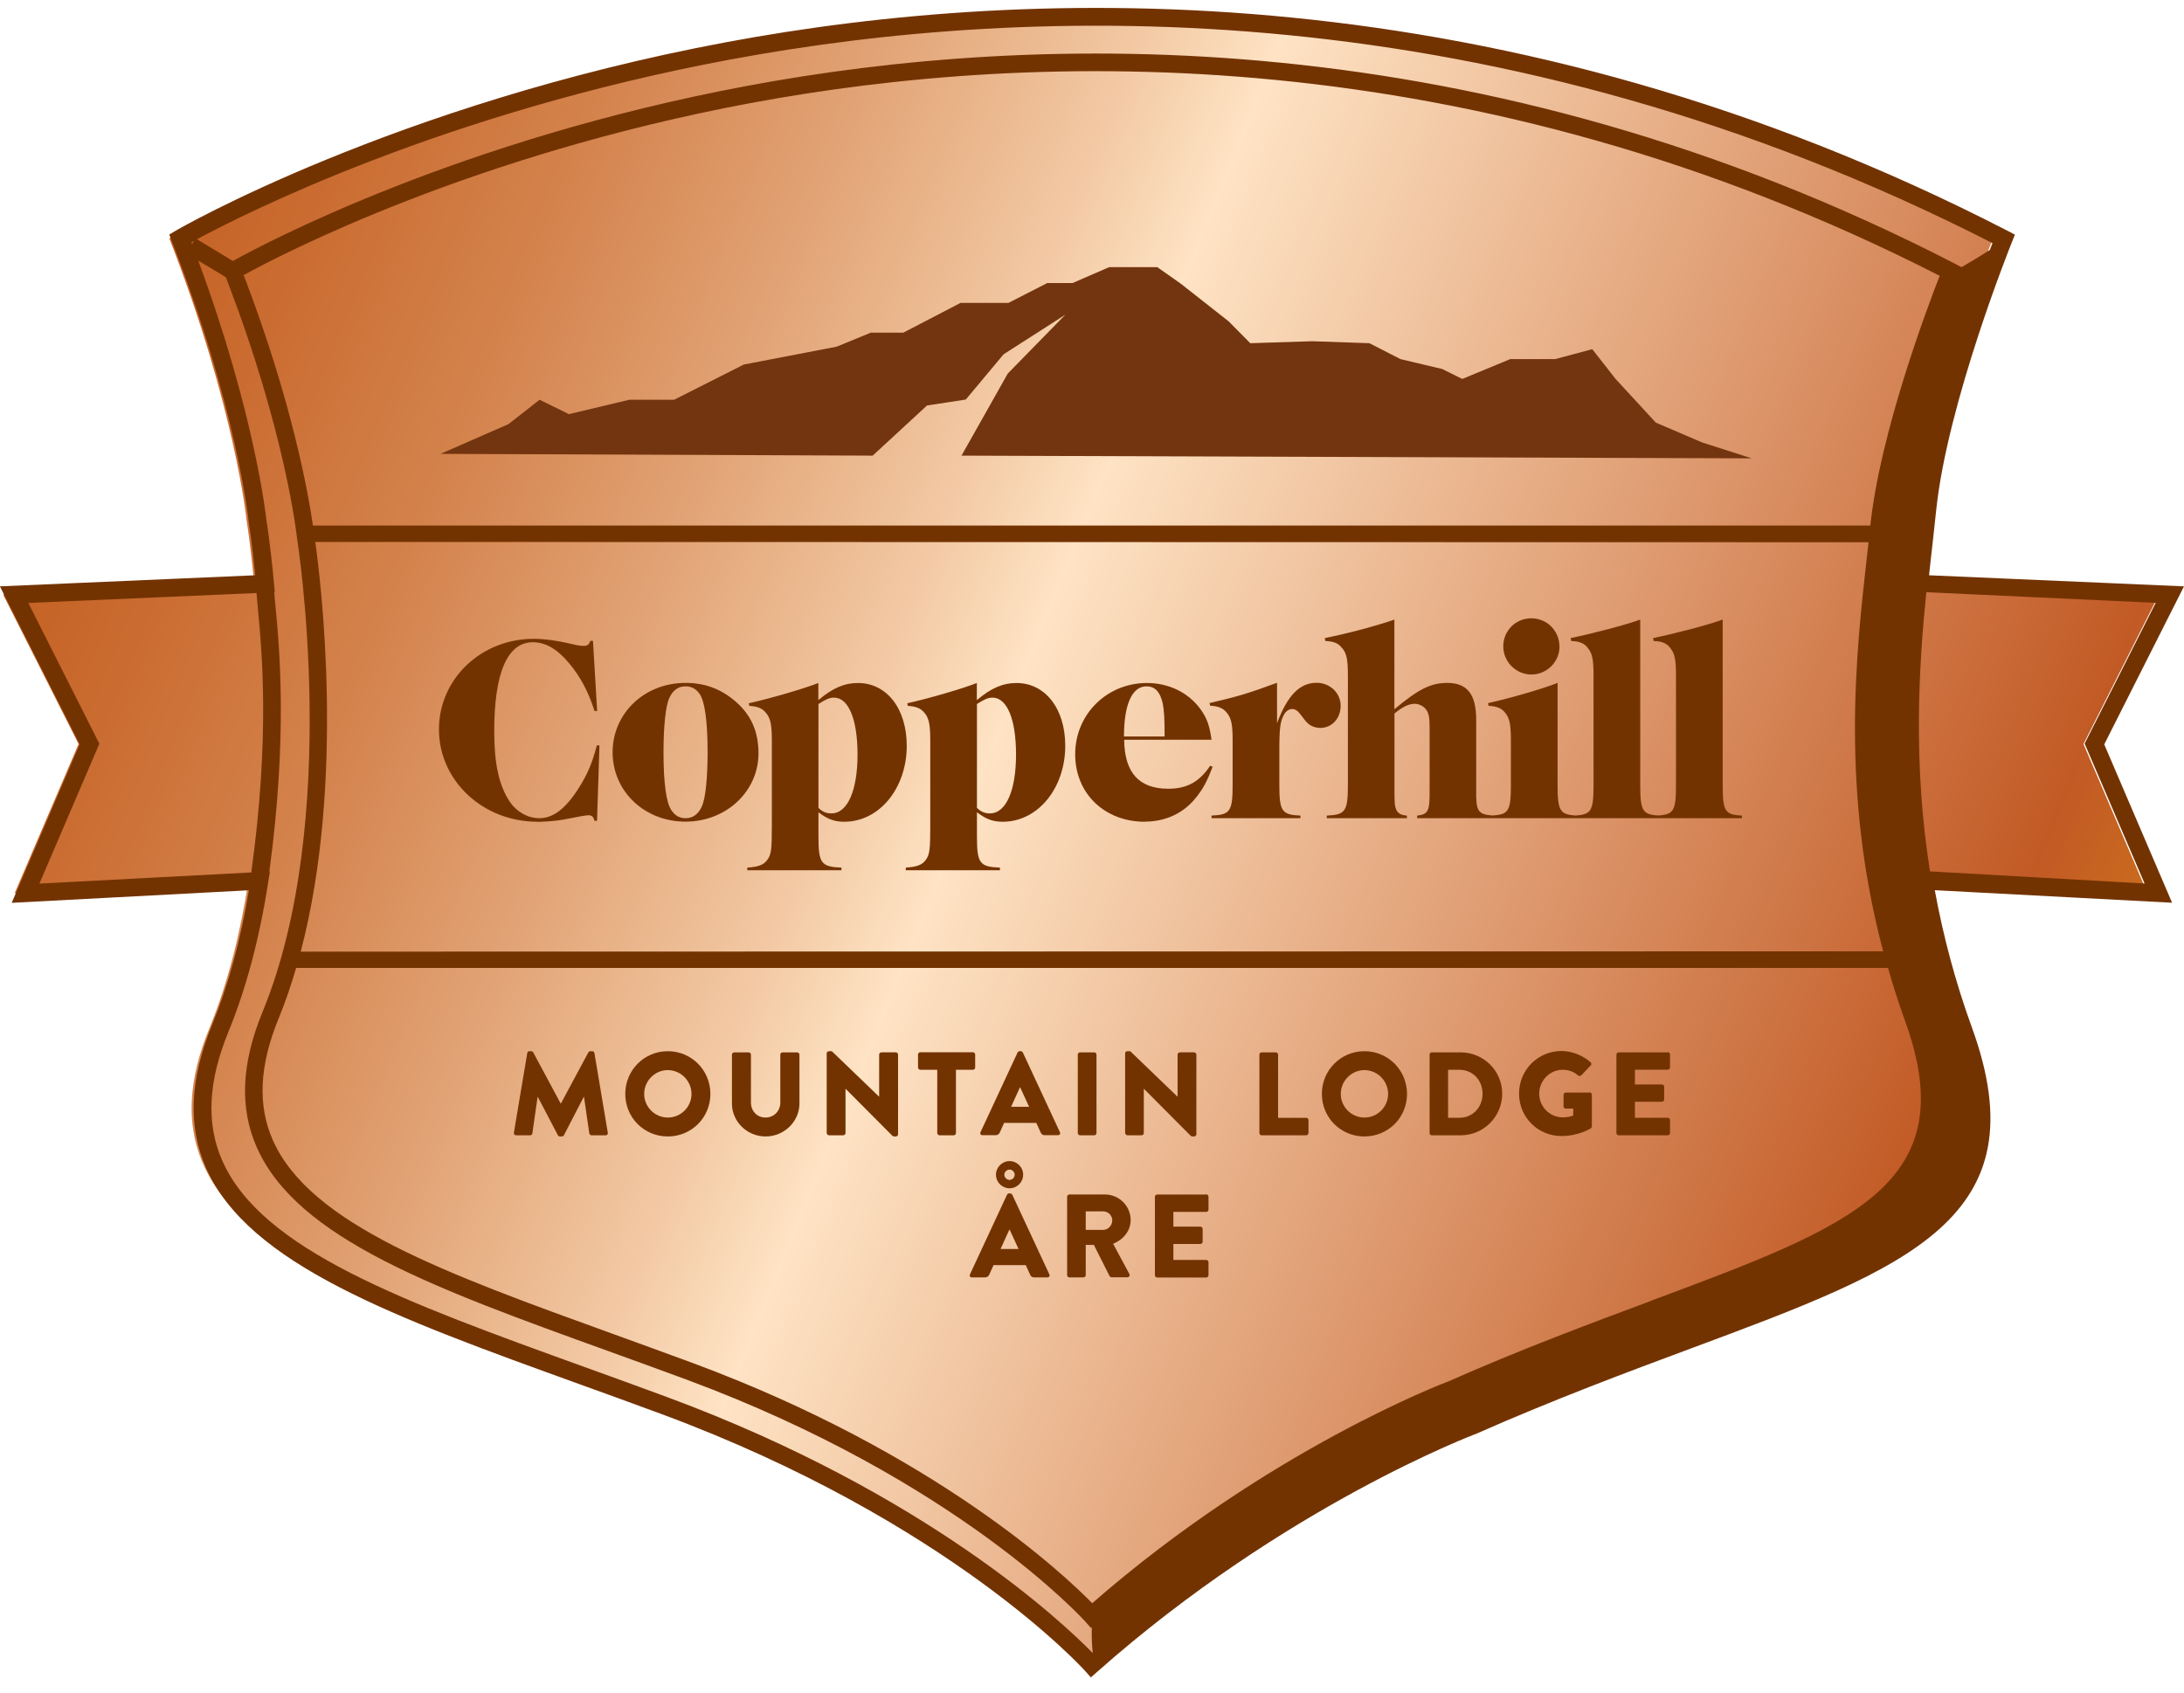
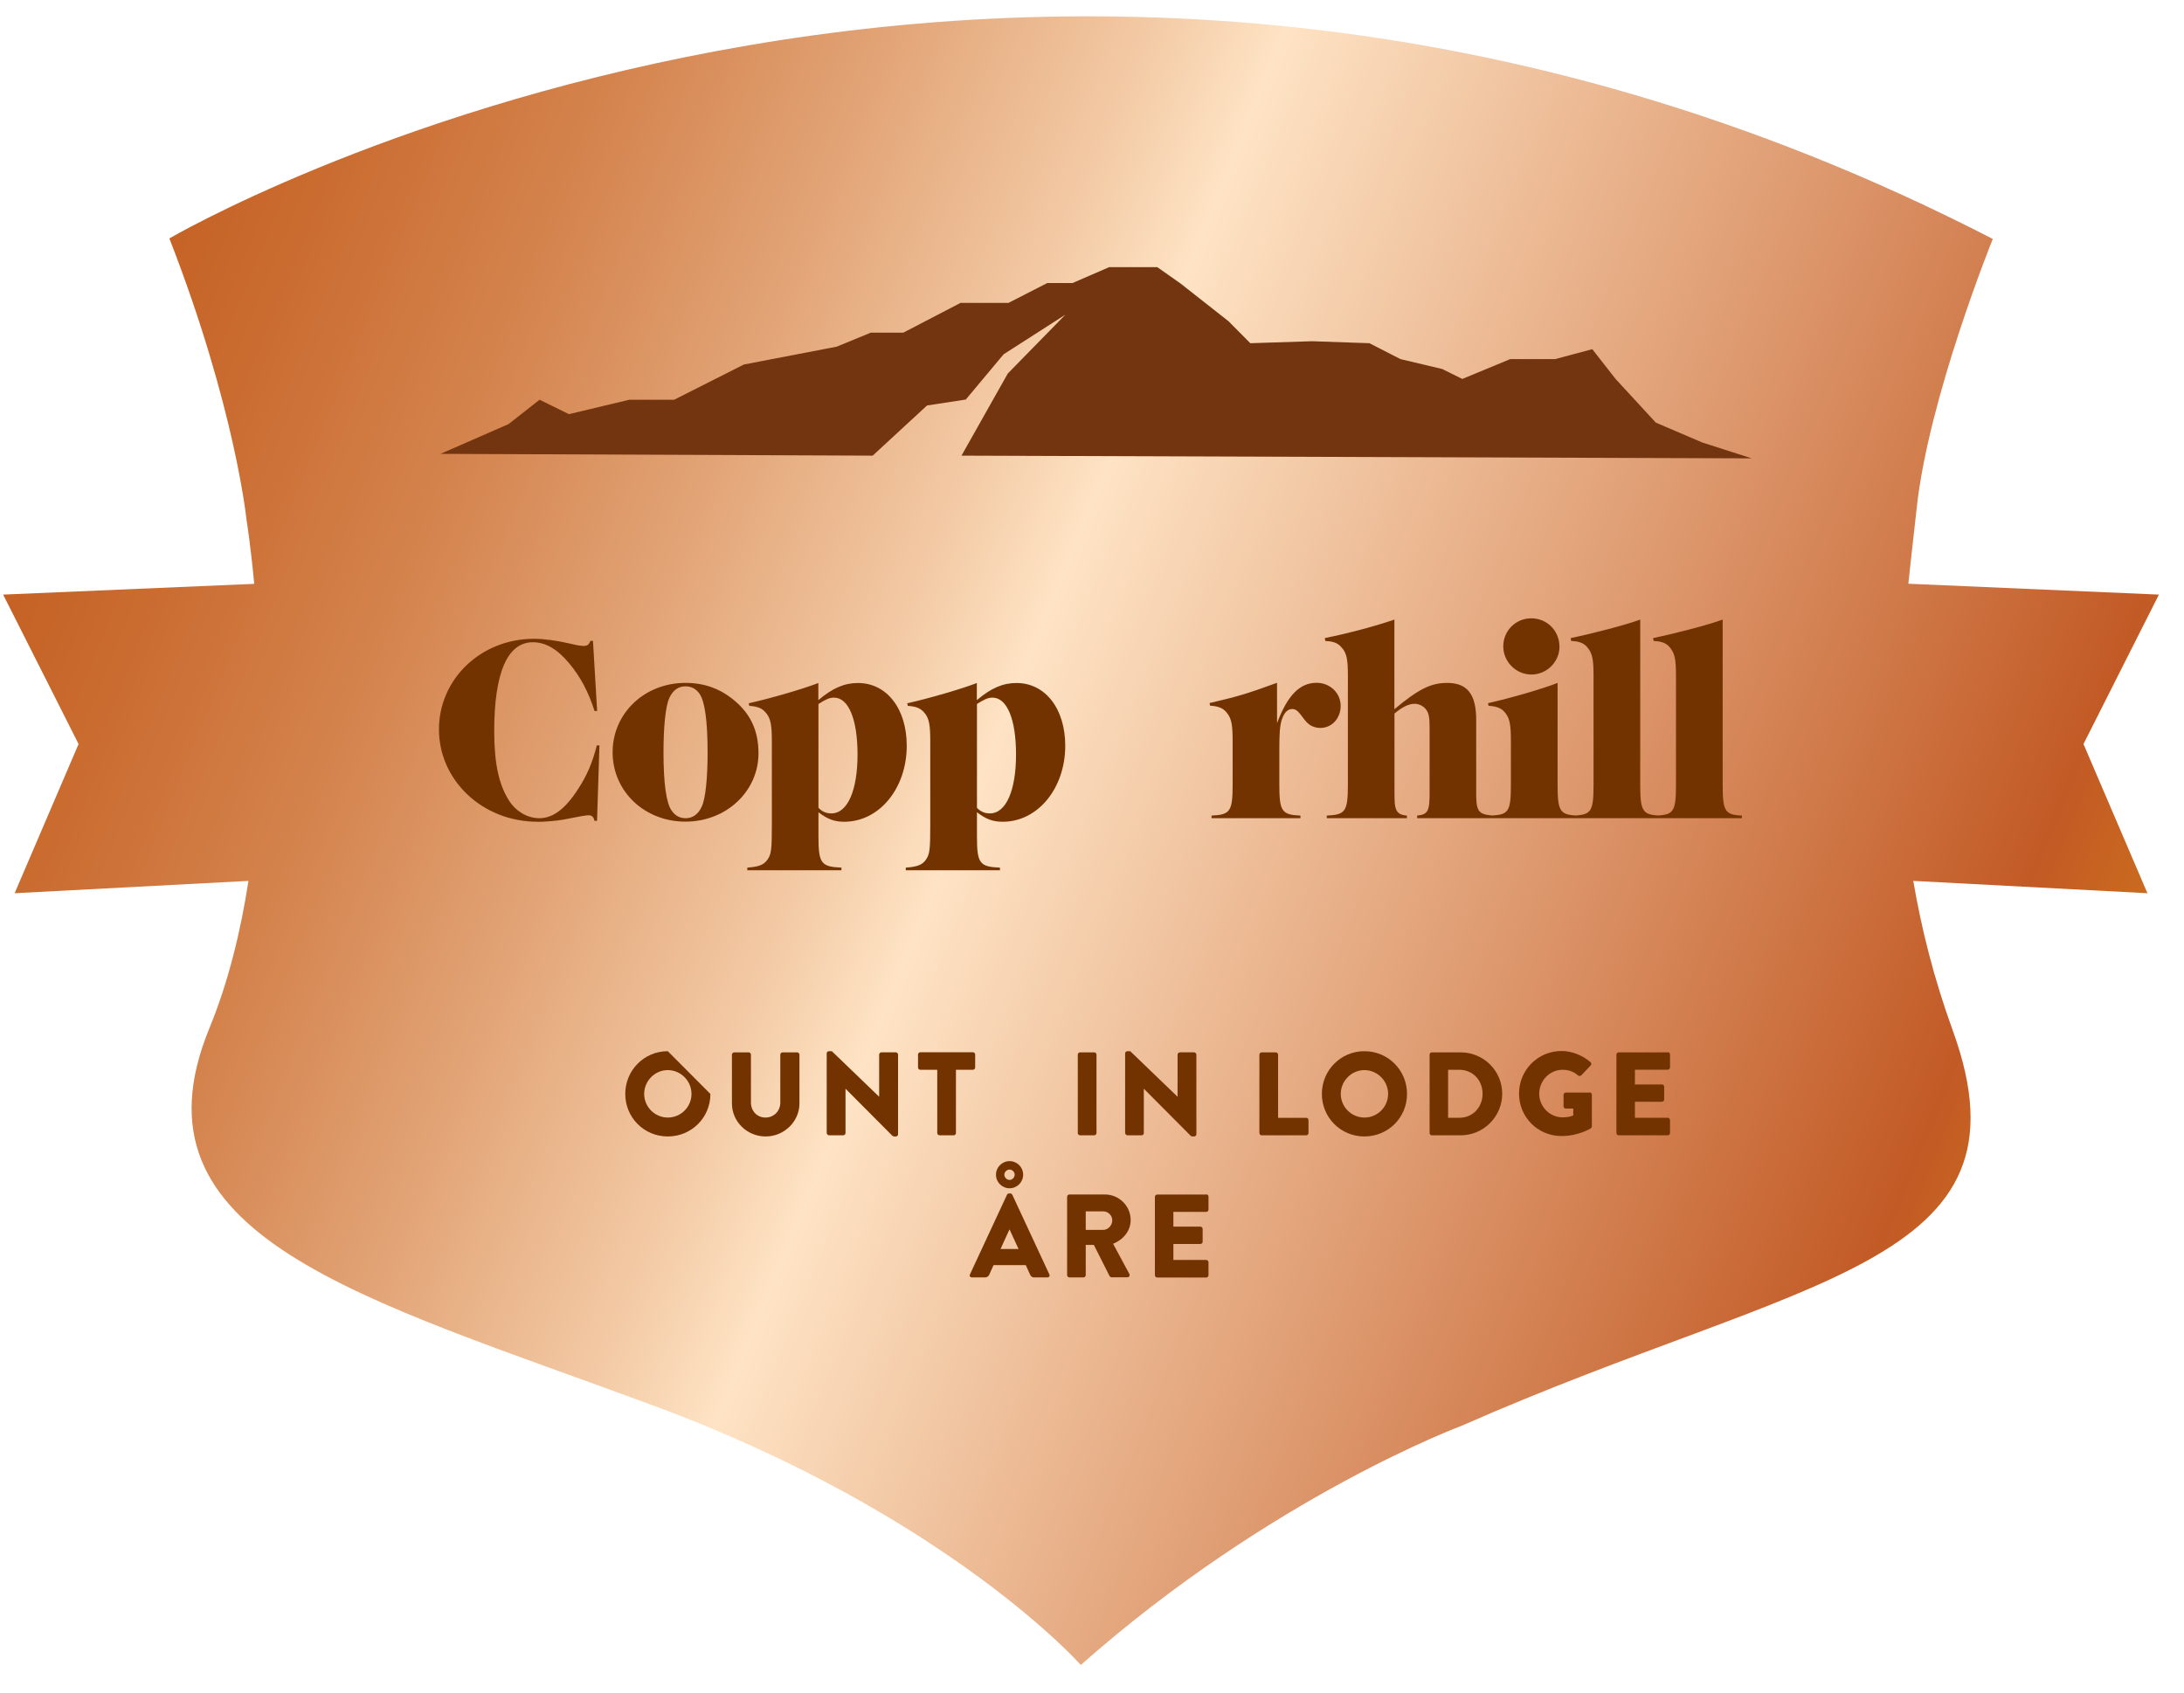
<svg xmlns="http://www.w3.org/2000/svg" width="120" height="93" viewBox="0 0 120 93" fill="none">
  <g clip-path="url(#clip0_6336_92189)">
    <path d="M114.477 40.881L118.622 32.671L104.855 32.074C105.01 30.564 105.176 29.204 105.303 28.009C105.929 21.93 109.494 13.129 109.494 13.129C56.153 -14.377 9.306 13.1 9.306 13.1C12.923 22.378 13.549 28.589 13.549 28.589C13.549 28.589 13.767 29.916 13.968 32.08L0.172 32.671L4.317 40.881L0.804 49.079L13.652 48.402C13.222 51.186 12.544 53.965 11.505 56.497C6.786 67.979 19.835 71.28 35.956 77.251C52.072 83.227 59.386 91.483 59.386 91.483C69.869 82.205 80.352 78.324 80.352 78.324C99.12 70.046 112.014 69.626 107.295 56.623C106.261 53.775 105.573 51.025 105.125 48.402L117.991 49.079L114.477 40.881Z" fill="url(#paint0_linear_6336_92189)" />
-     <path d="M32.54 57.759H32.437C32.403 57.759 32.345 57.788 32.328 57.822L30.818 60.636H30.807L29.297 57.822C29.279 57.782 29.216 57.759 29.188 57.759H29.084C29.033 57.759 28.975 57.805 28.97 57.863L28.235 62.237C28.223 62.323 28.28 62.381 28.361 62.381H29.13C29.193 62.381 29.245 62.329 29.251 62.278L29.538 60.268H29.549L30.652 62.375C30.669 62.415 30.721 62.444 30.761 62.444H30.875C30.91 62.444 30.967 62.41 30.985 62.375L32.075 60.268H32.087L32.38 62.278C32.385 62.329 32.443 62.381 32.506 62.381H33.275C33.356 62.381 33.413 62.323 33.396 62.237L32.661 57.863C32.655 57.805 32.598 57.759 32.546 57.759H32.54Z" fill="#733301" />
-     <path d="M36.691 57.759C35.388 57.759 34.355 58.81 34.355 60.107C34.355 61.405 35.388 62.444 36.691 62.444C37.994 62.444 39.033 61.411 39.033 60.107C39.033 58.804 37.994 57.759 36.691 57.759ZM36.691 61.405C35.979 61.405 35.394 60.819 35.394 60.107C35.394 59.395 35.979 58.798 36.691 58.798C37.403 58.798 37.994 59.39 37.994 60.107C37.994 60.825 37.409 61.405 36.691 61.405Z" fill="#733301" />
+     <path d="M36.691 57.759C35.388 57.759 34.355 58.81 34.355 60.107C34.355 61.405 35.388 62.444 36.691 62.444C37.994 62.444 39.033 61.411 39.033 60.107ZM36.691 61.405C35.979 61.405 35.394 60.819 35.394 60.107C35.394 59.395 35.979 58.798 36.691 58.798C37.403 58.798 37.994 59.39 37.994 60.107C37.994 60.825 37.409 61.405 36.691 61.405Z" fill="#733301" />
    <path d="M43.798 57.823H43.001C42.932 57.823 42.874 57.88 42.874 57.949V60.584C42.874 61.038 42.53 61.405 42.059 61.405C41.588 61.405 41.261 61.038 41.261 60.584V57.949C41.261 57.886 41.209 57.823 41.14 57.823H40.342C40.279 57.823 40.216 57.88 40.216 57.949V60.636C40.216 61.623 41.043 62.444 42.065 62.444C43.087 62.444 43.925 61.623 43.925 60.636V57.949C43.925 57.886 43.867 57.823 43.804 57.823H43.798Z" fill="#733301" />
    <path d="M49.212 57.822H48.432C48.363 57.822 48.305 57.88 48.305 57.949V60.257H48.3L45.705 57.759H45.544C45.481 57.759 45.423 57.811 45.423 57.874V62.255C45.429 62.318 45.486 62.381 45.555 62.381H46.33C46.399 62.381 46.457 62.323 46.457 62.255V59.826H46.462L49.035 62.41C49.035 62.41 49.098 62.444 49.121 62.444H49.224C49.287 62.444 49.344 62.392 49.344 62.329V57.949C49.344 57.886 49.287 57.822 49.224 57.822H49.212Z" fill="#733301" />
    <path d="M53.581 58.655V57.943C53.581 57.88 53.53 57.817 53.455 57.817H50.567C50.498 57.817 50.441 57.874 50.441 57.943V58.655C50.441 58.718 50.493 58.781 50.567 58.781H51.497V62.255C51.497 62.318 51.555 62.381 51.624 62.381H52.404C52.468 62.381 52.525 62.324 52.525 62.255V58.781H53.455C53.524 58.781 53.581 58.724 53.581 58.655Z" fill="#733301" />
-     <path d="M56.194 57.828C56.176 57.788 56.13 57.759 56.084 57.759H56.021C55.975 57.759 55.929 57.794 55.912 57.828L53.874 62.209C53.834 62.295 53.886 62.375 53.983 62.375H54.701C54.833 62.375 54.902 62.295 54.936 62.22L55.172 61.698H56.94L57.175 62.214C57.233 62.335 57.284 62.375 57.405 62.375H58.128C58.226 62.375 58.278 62.289 58.237 62.209L56.199 57.828H56.194ZM55.556 60.813L56.044 59.74H56.05L56.544 60.813H55.556Z" fill="#733301" />
    <path d="M60.12 57.823H59.345C59.276 57.823 59.219 57.879 59.219 57.949V62.255C59.219 62.325 59.276 62.381 59.345 62.381H60.12C60.19 62.381 60.247 62.325 60.247 62.255V57.949C60.247 57.879 60.19 57.823 60.12 57.823Z" fill="#733301" />
    <path d="M65.506 62.444H65.609C65.672 62.444 65.735 62.392 65.735 62.329V57.949C65.735 57.886 65.678 57.822 65.609 57.822H64.828C64.759 57.822 64.702 57.88 64.702 57.949V60.257H64.696L62.101 57.759H61.94C61.877 57.759 61.82 57.811 61.82 57.874V62.255C61.826 62.318 61.883 62.381 61.952 62.381H62.727C62.796 62.381 62.847 62.323 62.847 62.255V59.826H62.853L65.425 62.41C65.425 62.41 65.488 62.444 65.511 62.444H65.506Z" fill="#733301" />
    <path d="M71.775 61.422H70.225V57.949C70.225 57.886 70.167 57.823 70.098 57.823H69.323C69.254 57.823 69.197 57.88 69.197 57.949V62.255C69.197 62.318 69.249 62.381 69.323 62.381H71.769C71.838 62.381 71.895 62.324 71.895 62.255V61.543C71.895 61.48 71.844 61.417 71.769 61.417L71.775 61.422Z" fill="#733301" />
    <path d="M74.967 57.759C73.664 57.759 72.63 58.81 72.63 60.107C72.63 61.405 73.664 62.444 74.967 62.444C76.27 62.444 77.309 61.411 77.309 60.107C77.309 58.804 76.27 57.759 74.967 57.759ZM74.967 61.405C74.255 61.405 73.669 60.819 73.669 60.107C73.669 59.395 74.255 58.798 74.967 58.798C75.679 58.798 76.27 59.39 76.27 60.107C76.27 60.825 75.685 61.405 74.967 61.405Z" fill="#733301" />
    <path d="M80.254 57.823H78.664C78.601 57.823 78.549 57.88 78.549 57.949V62.255C78.549 62.318 78.601 62.381 78.664 62.381H80.254C81.512 62.381 82.539 61.359 82.539 60.096C82.539 58.833 81.512 57.823 80.254 57.823ZM80.191 61.417H79.566V58.782H80.191C80.926 58.782 81.46 59.361 81.46 60.096C81.46 60.831 80.926 61.417 80.191 61.417Z" fill="#733301" />
    <path d="M87.345 60.033H86.036C85.967 60.033 85.909 60.085 85.909 60.154V60.797C85.909 60.86 85.961 60.911 86.036 60.911H86.443V61.29C86.248 61.371 86.053 61.394 85.863 61.394C85.151 61.394 84.572 60.808 84.572 60.096C84.572 59.384 85.146 58.781 85.852 58.781C86.173 58.781 86.455 58.868 86.707 59.092C86.759 59.132 86.834 59.132 86.885 59.086L87.402 58.54C87.454 58.489 87.448 58.408 87.391 58.362C86.948 57.978 86.351 57.748 85.8 57.748C84.503 57.748 83.464 58.787 83.464 60.09C83.464 61.394 84.503 62.421 85.8 62.421C86.742 62.421 87.413 61.996 87.413 61.996C87.436 61.979 87.465 61.928 87.465 61.893V60.142C87.459 60.079 87.408 60.022 87.339 60.022L87.345 60.033Z" fill="#733301" />
    <path d="M91.633 57.823H88.941C88.872 57.823 88.814 57.88 88.814 57.949V62.255C88.814 62.318 88.866 62.381 88.941 62.381H91.633C91.702 62.381 91.76 62.324 91.76 62.255V61.543C91.76 61.48 91.708 61.417 91.633 61.417H89.831V60.538H91.312C91.375 60.538 91.438 60.487 91.438 60.418V59.706C91.438 59.643 91.381 59.586 91.312 59.586H89.831V58.776H91.633C91.702 58.776 91.76 58.719 91.76 58.65V57.938C91.76 57.875 91.708 57.812 91.633 57.812V57.823Z" fill="#733301" />
    <path d="M56.217 64.545C56.217 64.126 55.878 63.799 55.47 63.799C55.063 63.799 54.724 64.132 54.724 64.545C54.724 64.959 55.057 65.291 55.47 65.291C55.884 65.291 56.217 64.959 56.217 64.545ZM55.183 64.545C55.183 64.396 55.321 64.264 55.47 64.264C55.62 64.264 55.752 64.396 55.752 64.545C55.752 64.694 55.62 64.832 55.47 64.832C55.321 64.832 55.183 64.694 55.183 64.545Z" fill="#733301" />
    <path d="M55.614 65.642C55.596 65.602 55.55 65.573 55.505 65.573H55.441C55.395 65.573 55.349 65.608 55.332 65.642L53.294 70.023C53.254 70.109 53.306 70.189 53.403 70.189H54.121C54.253 70.189 54.322 70.109 54.356 70.034L54.592 69.512H56.36L56.595 70.028C56.653 70.149 56.704 70.189 56.825 70.189H57.548C57.646 70.189 57.698 70.103 57.657 70.023L55.619 65.642H55.614ZM54.976 68.627L55.464 67.554H55.47L55.964 68.627H54.976Z" fill="#733301" />
    <path d="M62.124 67.037C62.124 66.262 61.487 65.631 60.706 65.631H58.76C58.691 65.631 58.633 65.688 58.633 65.757V70.063C58.633 70.126 58.685 70.189 58.76 70.189H59.535C59.598 70.189 59.656 70.132 59.656 70.063V68.404H60.103L60.97 70.126C60.97 70.126 61.022 70.183 61.074 70.183H61.94C62.05 70.183 62.095 70.08 62.05 69.994L61.16 68.341C61.728 68.111 62.124 67.629 62.124 67.032V67.037ZM60.62 67.577H59.656V66.561H60.62C60.884 66.561 61.114 66.779 61.114 67.055C61.114 67.33 60.884 67.577 60.62 67.577Z" fill="#733301" />
    <path d="M66.275 65.636H63.582C63.514 65.636 63.456 65.694 63.456 65.763V70.069C63.456 70.132 63.508 70.195 63.582 70.195H66.275C66.344 70.195 66.401 70.138 66.401 70.069V69.357C66.401 69.293 66.35 69.23 66.275 69.23H64.472V68.352H65.953C66.017 68.352 66.08 68.3 66.08 68.231V67.52C66.08 67.456 66.022 67.399 65.953 67.399H64.472V66.59H66.275C66.344 66.59 66.401 66.532 66.401 66.463V65.751C66.401 65.688 66.35 65.625 66.275 65.625V65.636Z" fill="#733301" />
-     <path d="M115.619 40.898L120 32.218L105.992 31.609C106.055 30.995 106.124 30.409 106.187 29.852C106.256 29.221 106.325 28.618 106.382 28.055C106.996 22.113 110.51 13.393 110.544 13.306L110.711 12.893L110.315 12.686C82.643 -1.58 56.75 -0.828 39.906 2.318C21.655 5.728 9.771 12.606 9.656 12.675L9.3 12.887L9.45 13.278C12.998 22.372 13.658 28.578 13.664 28.664C13.664 28.675 13.847 29.789 14.025 31.609L-0.006 32.218L4.375 40.898L0.643 49.607L13.675 48.918C13.216 51.68 12.533 54.16 11.654 56.307C10.42 59.315 10.311 61.887 11.321 64.178C13.675 69.489 21.678 72.382 31.811 76.045C33.298 76.579 34.825 77.136 36.381 77.71C52.181 83.572 59.541 91.724 59.615 91.804L59.937 92.166L60.304 91.844C70.592 82.739 81.012 78.818 81.144 78.766C85.427 76.877 89.417 75.391 92.936 74.082C104.918 69.626 112.152 66.934 108.345 56.451C107.461 54.022 106.778 51.485 106.307 48.913L119.345 49.602L115.614 40.892L115.619 40.898ZM102.771 28.876H17.194C16.959 27.229 16.063 22.085 13.388 15.115C15.415 14.001 25.927 8.518 41.267 5.659C56.905 2.749 80.897 2.042 106.577 15.155C105.888 16.912 103.293 23.807 102.765 28.882L102.771 28.876ZM17.321 29.778L102.668 29.795C102.639 30.047 102.61 30.306 102.581 30.57C101.984 35.823 101.123 43.43 103.471 52.271L16.523 52.288C18.997 42.879 17.608 31.793 17.321 29.772V29.778ZM10.552 13.415C10.54 13.381 10.529 13.352 10.518 13.318C10.558 13.295 10.609 13.266 10.661 13.238L10.558 13.41L10.552 13.415ZM40.124 3.271C56.733 0.177 82.212 -0.57 109.476 13.358C109.436 13.461 109.385 13.594 109.333 13.731C108.833 14.059 108.311 14.369 107.777 14.679L107.415 14.489C81.328 1.044 56.934 1.75 41.054 4.718C25.255 7.669 14.525 13.381 12.797 14.34L10.822 13.146C13.555 11.676 24.463 6.188 40.124 3.271ZM2.164 48.551L5.46 40.864L1.556 33.13L14.094 32.585C14.111 32.815 14.134 33.073 14.163 33.366C14.399 35.869 14.835 40.49 13.807 47.937L2.164 48.551ZM60.017 90.805C58.398 89.152 50.889 82.044 36.726 76.791C35.164 76.211 33.637 75.66 32.144 75.121C22.229 71.538 14.399 68.708 12.217 63.782C11.316 61.75 11.43 59.425 12.556 56.68C13.526 54.309 14.261 51.548 14.737 48.476L14.829 47.885H14.8C15.811 40.427 15.357 35.616 15.133 33.274C15.105 32.998 15.082 32.757 15.065 32.545H15.099L15.053 32.034C14.852 29.881 14.64 28.566 14.634 28.543C14.628 28.486 14.025 22.785 10.891 14.317L12.406 15.23C15.696 23.715 16.31 29.485 16.322 29.577C16.345 29.732 18.767 45.055 14.421 55.612C13.256 58.454 13.153 60.883 14.111 63.047C16.333 68.065 23.883 70.792 33.436 74.242C34.837 74.748 36.272 75.27 37.736 75.81C52.617 81.327 59.552 89.014 59.621 89.089L59.943 89.45L59.988 89.41C59.971 90.053 60.011 90.541 60.04 90.805C60.034 90.805 60.029 90.817 60.023 90.823L60.017 90.805ZM90.709 71.481C87.379 72.721 83.601 74.127 79.571 75.907C79.474 75.942 69.731 79.604 60.011 88.09C58.456 86.499 51.377 79.828 38.075 74.897C36.605 74.351 35.164 73.835 33.763 73.324C24.422 69.948 17.045 67.284 14.99 62.645C14.146 60.733 14.249 58.552 15.306 55.968C15.673 55.073 15.995 54.137 16.27 53.184H103.735C104.011 54.137 104.31 55.096 104.665 56.072C107.932 65.068 101.812 67.341 90.703 71.475L90.709 71.481ZM106.043 47.879C105.108 41.949 105.423 36.696 105.842 32.539L118.444 33.125L114.54 40.858L117.835 48.545L106.043 47.879Z" fill="#733301" />
    <path d="M29.526 45.158C29.917 45.158 30.571 45.101 30.904 45.043C31.932 44.842 32.196 44.796 32.339 44.796C32.529 44.796 32.626 44.9 32.661 45.101H32.804L32.937 40.956H32.793C32.546 41.914 32.259 42.592 31.777 43.332C31.065 44.446 30.387 44.957 29.63 44.957C28.992 44.957 28.367 44.595 27.993 44.027C27.413 43.143 27.155 41.955 27.155 40.175C27.155 36.971 27.879 35.289 29.274 35.289C29.968 35.289 30.606 35.651 31.26 36.431C31.897 37.184 32.334 38.028 32.667 39.067H32.81L32.581 35.214H32.437C32.362 35.415 32.276 35.49 32.075 35.49C31.903 35.49 31.725 35.461 31.294 35.358C30.611 35.197 29.888 35.1 29.337 35.1C26.426 35.1 24.118 37.304 24.118 40.083C24.118 42.861 26.495 45.152 29.538 45.152L29.526 45.158Z" fill="#733301" />
    <path d="M37.661 45.146C39.906 45.146 41.675 43.481 41.675 41.392C41.675 40.174 41.255 39.244 40.354 38.492C39.573 37.838 38.701 37.522 37.661 37.522C35.417 37.522 33.66 39.187 33.66 41.334C33.66 43.481 35.411 45.146 37.661 45.146ZM36.777 38.349C36.967 37.93 37.271 37.711 37.661 37.711C37.994 37.711 38.253 37.855 38.442 38.13C38.729 38.55 38.879 39.635 38.879 41.363C38.879 42.741 38.764 43.9 38.557 44.319C38.368 44.739 38.063 44.957 37.673 44.957C37.34 44.957 37.082 44.813 36.892 44.52C36.605 44.113 36.456 43.01 36.456 41.334C36.456 39.928 36.571 38.785 36.777 38.349Z" fill="#733301" />
    <path d="M42.116 39.204C42.346 39.508 42.409 39.859 42.409 40.726V45.336C42.409 46.696 42.38 46.96 42.145 47.265C41.944 47.523 41.697 47.626 41.06 47.672V47.816H46.233V47.672C45.119 47.626 44.97 47.443 44.97 45.962V44.63C45.464 45.008 45.842 45.152 46.388 45.152C48.317 45.152 49.821 43.309 49.821 40.978C49.821 38.934 48.719 37.528 47.14 37.528C46.399 37.528 45.751 37.803 44.964 38.469V37.528C44.195 37.832 42.415 38.355 41.14 38.642L41.169 38.785C41.646 38.814 41.91 38.929 42.111 39.204H42.116ZM44.97 38.682C45.377 38.423 45.578 38.332 45.825 38.332C46.623 38.332 47.117 39.52 47.117 41.461C47.117 43.401 46.583 44.693 45.682 44.693C45.406 44.693 45.188 44.607 44.97 44.388V38.676V38.682Z" fill="#733301" />
    <path d="M50.826 39.204C51.055 39.508 51.113 39.859 51.113 40.726V45.336C51.113 46.696 51.084 46.96 50.854 47.265C50.653 47.523 50.407 47.626 49.769 47.672V47.816H54.942V47.672C53.828 47.626 53.679 47.443 53.679 45.962V44.63C54.173 45.008 54.546 45.152 55.097 45.152C57.026 45.152 58.53 43.309 58.53 40.978C58.53 38.934 57.428 37.528 55.849 37.528C55.108 37.528 54.46 37.803 53.673 38.469V37.528C52.904 37.832 51.124 38.355 49.85 38.642L49.878 38.785C50.355 38.814 50.619 38.929 50.82 39.204H50.826ZM53.679 38.682C54.087 38.423 54.288 38.332 54.534 38.332C55.332 38.332 55.826 39.52 55.826 41.461C55.826 43.401 55.292 44.693 54.391 44.693C54.115 44.693 53.897 44.607 53.679 44.388V38.676V38.682Z" fill="#733301" />
-     <path d="M62.899 45.146C64.013 45.146 65.001 44.698 65.666 43.883C66.074 43.389 66.304 42.988 66.625 42.132L66.493 42.075C65.902 42.959 65.219 43.338 64.191 43.338C62.584 43.338 61.785 42.454 61.768 40.645H66.568C66.464 39.893 66.321 39.457 65.959 38.963C65.293 38.05 64.22 37.528 63.02 37.528C60.815 37.528 59.076 39.25 59.076 41.443C59.076 43.636 60.729 45.152 62.899 45.152V45.146ZM62.985 37.712C63.462 37.712 63.737 38.004 63.887 38.653C63.961 39.044 63.99 39.491 63.99 40.467H61.757C61.757 38.699 62.205 37.712 62.991 37.712H62.985Z" fill="#733301" />
    <path d="M67.44 39.205C67.67 39.509 67.727 39.859 67.727 40.726V43.103C67.727 44.584 67.595 44.768 66.568 44.813V44.957H71.453V44.813C70.426 44.768 70.293 44.584 70.293 43.103V41.288C70.293 39.997 70.34 39.652 70.552 39.262C70.667 39.061 70.828 38.958 71 38.958C71.16 38.958 71.293 39.044 71.448 39.245C71.65 39.524 71.79 39.693 71.867 39.75C72.039 39.911 72.303 39.997 72.55 39.997C73.176 39.997 73.663 39.474 73.663 38.78C73.663 38.085 73.084 37.517 72.343 37.517C71.413 37.517 70.747 38.2 70.167 39.733V37.517C68.502 38.125 68.009 38.269 66.459 38.63L66.487 38.774C66.964 38.803 67.228 38.917 67.429 39.193L67.44 39.205Z" fill="#733301" />
    <path d="M73.773 35.639C74.002 35.944 74.06 36.277 74.06 37.149V43.103C74.06 44.584 73.928 44.768 72.9 44.814V44.957H77.303V44.814C76.953 44.785 76.798 44.682 76.706 44.464C76.632 44.274 76.62 44.13 76.62 43.39V39.205C77.057 38.843 77.401 38.671 77.734 38.671C77.964 38.671 78.228 38.803 78.36 38.992C78.503 39.182 78.549 39.429 78.549 39.934V43.396C78.561 44.573 78.475 44.745 77.866 44.814V44.957H95.709V44.814C94.768 44.768 94.653 44.567 94.653 43.103V34.044C93.855 34.336 92.104 34.795 90.829 35.06L90.858 35.22C91.335 35.238 91.599 35.352 91.8 35.639C92.029 35.944 92.087 36.277 92.087 37.149V43.103C92.087 44.538 91.972 44.756 91.105 44.808C90.238 44.756 90.123 44.527 90.123 43.103V34.044C89.325 34.336 87.574 34.795 86.3 35.06L86.329 35.22C86.805 35.238 87.069 35.352 87.27 35.639C87.5 35.944 87.557 36.277 87.557 37.149V43.103C87.557 44.538 87.442 44.756 86.57 44.808C85.697 44.756 85.582 44.527 85.582 43.103V37.523C84.773 37.844 83.033 38.349 81.759 38.636L81.787 38.78C82.264 38.809 82.528 38.923 82.729 39.199C82.959 39.503 83.016 39.853 83.016 40.72V43.097C83.016 44.567 82.901 44.762 81.971 44.808C81.196 44.733 81.093 44.561 81.11 43.39V39.549C81.11 38.143 80.616 37.523 79.514 37.523C78.63 37.523 77.947 37.855 76.615 38.969V34.044C75.598 34.394 74.106 34.795 72.791 35.06L72.82 35.22C73.296 35.238 73.56 35.352 73.761 35.639H73.773Z" fill="#733301" />
    <path d="M84.147 37.063C84.985 37.063 85.685 36.368 85.685 35.541C85.685 34.657 85.002 33.974 84.135 33.974C83.268 33.974 82.597 34.669 82.597 35.513C82.597 36.357 83.291 37.063 84.147 37.063Z" fill="#733301" />
    <path d="M55.373 20.523L52.829 25.036L96.249 25.185L93.528 24.312L90.979 23.221L88.769 20.822L87.488 19.186L85.45 19.731H82.981L80.346 20.822L79.244 20.276L76.948 19.731L75.243 18.858L72.096 18.749L68.698 18.858L67.504 17.653L64.868 15.58L63.588 14.679H60.941L58.932 15.551H57.543L55.413 16.642H52.778L49.632 18.278H47.846L45.974 19.048L40.871 20.029L37.041 21.964H34.578L31.26 22.756L29.647 21.964L27.942 23.302L24.204 24.938L47.949 25.036L50.935 22.28L53.065 21.953L55.143 19.467L58.536 17.291L55.373 20.523Z" fill="#73350F" />
  </g>
  <defs>
    <linearGradient id="paint0_linear_6336_92189" x1="114.058" y1="64.178" x2="-14.433" y2="11.624" gradientUnits="userSpaceOnUse">
      <stop stop-color="#CD701C" />
      <stop offset="0.06" stop-color="#C25A25" />
      <stop offset="0.46" stop-color="#FEE3C4" />
      <stop offset="0.51" stop-color="#F3CAA5" />
      <stop offset="0.61" stop-color="#E1A274" />
      <stop offset="0.7" stop-color="#D4834D" />
      <stop offset="0.79" stop-color="#CA6C31" />
      <stop offset="0.86" stop-color="#C45E20" />
      <stop offset="0.92" stop-color="#C25A1A" />
      <stop offset="1" stop-color="#C96A18" />
    </linearGradient>
    <clipPath id="clip0_6336_92189">
      <rect width="120" height="91.737" fill="white" transform="translate(0 0.435)" />
    </clipPath>
  </defs>
</svg>